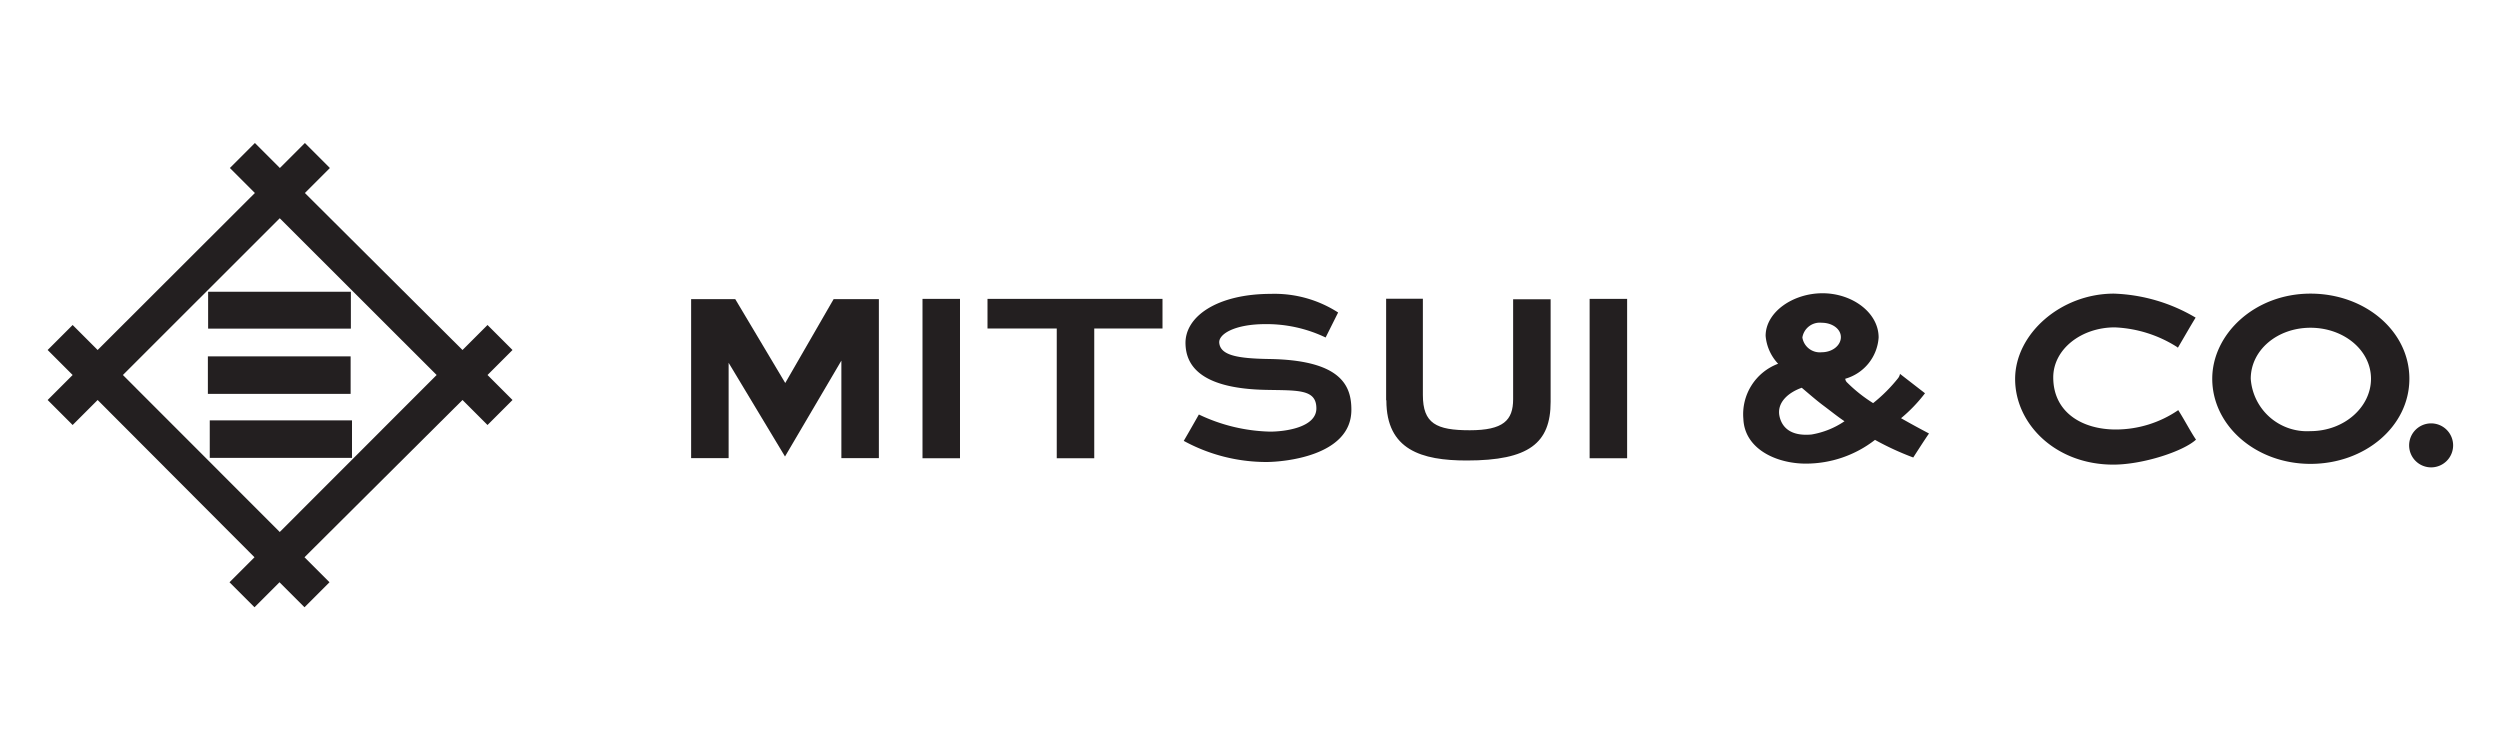
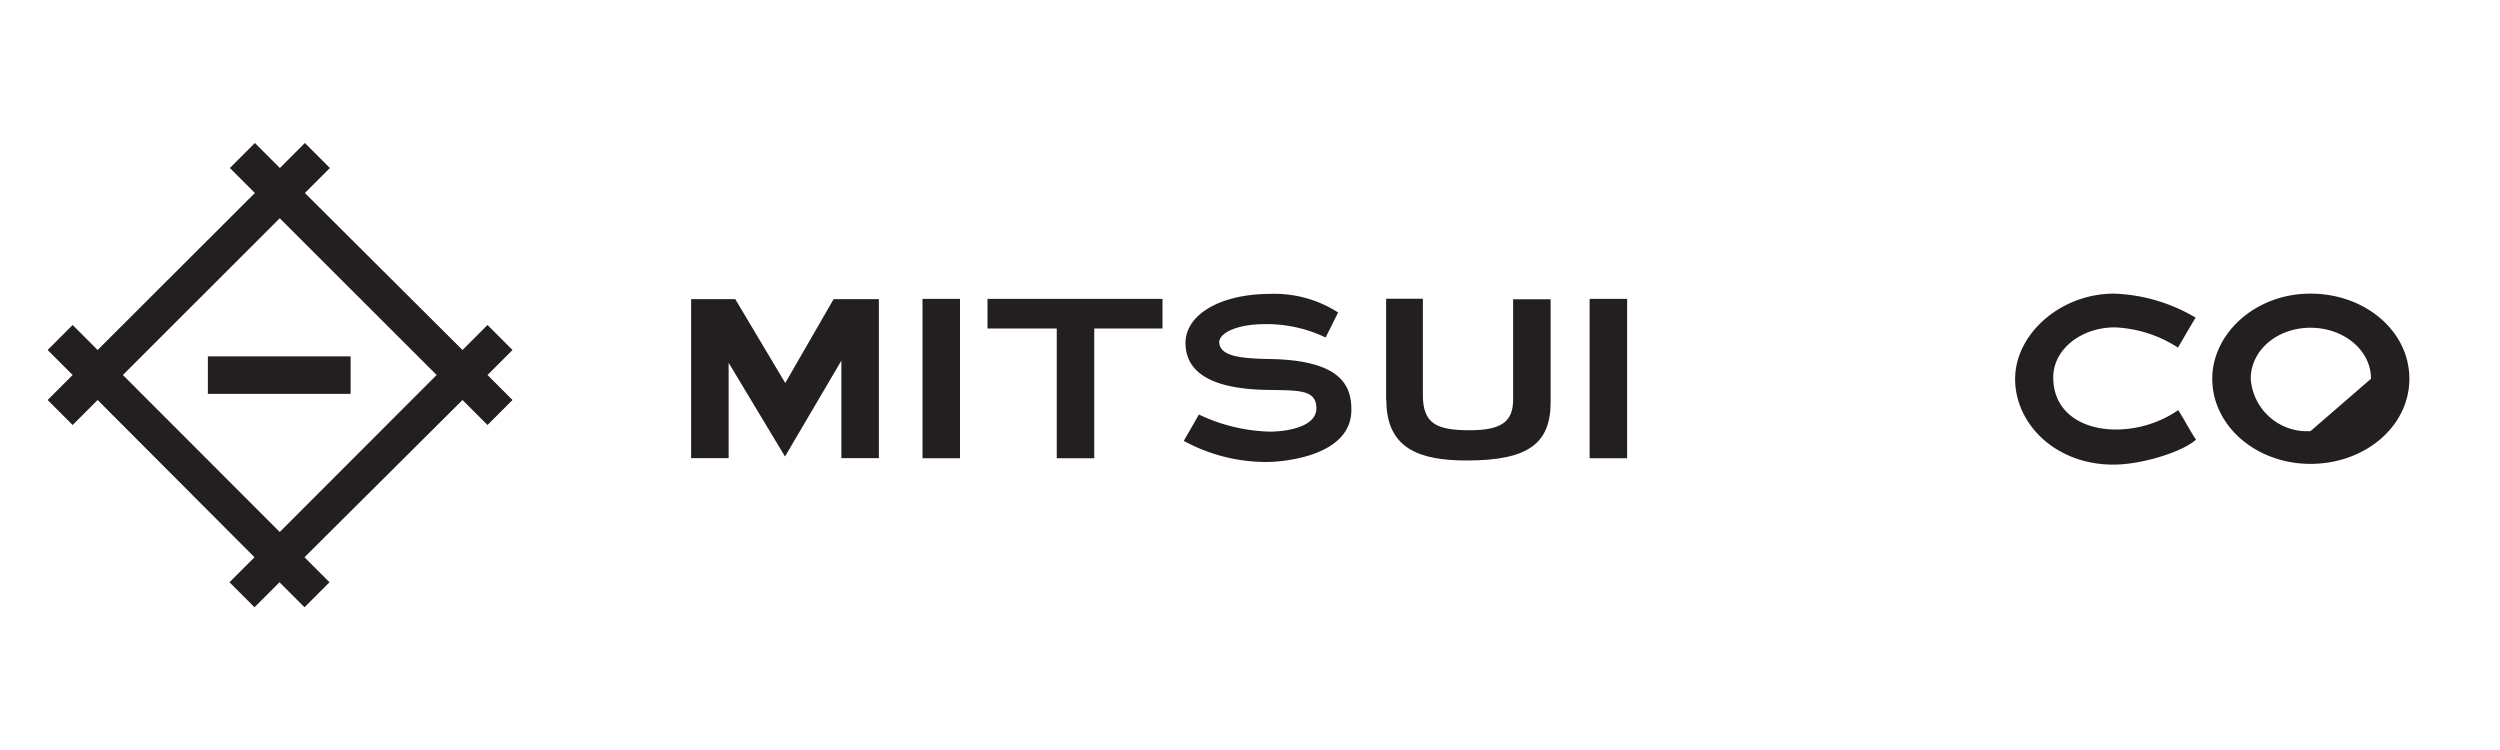
<svg xmlns="http://www.w3.org/2000/svg" id="Layer_1" data-name="Layer 1" viewBox="0 0 200 60">
  <defs>
    <style>.cls-1{fill:#231f20;}</style>
  </defs>
  <path id="path2483" class="cls-1" d="M22.38,42.56,9.83,30,22.38,17.46,34.93,30ZM41,28l-2-2-2,2L24.39,15.44l2-2-2-2-2,2-2-2-2,2,2,2L7.81,28l-2-2-2,2,2,2-2,2,2,2,2-2L20.36,44.58l-2,2,2,2,2-2,2,2,2-2-2-2L37,32l2,2,2-2-2-2,2-2" />
-   <path id="path2485" class="cls-1" d="M16.78,36.63v-3H28.16v3Z" />
  <path id="path2487" class="cls-1" d="M16.63,31.51v-3H28.05v3Z" />
-   <path id="path2489" class="cls-1" d="M16.65,26.29V23.34H28.07v2.95Z" />
  <path id="path2491" class="cls-1" d="M58.29,28.89v7.76h-3V23.93h3.53l4,6.71,3.87-6.71h3.62V36.65h-3v-7.8l-4.51,7.67-4.59-7.63" />
  <path id="path2493" class="cls-1" d="M73.8,36.66V23.91h3V36.66Z" />
  <path id="path2495" class="cls-1" d="M127.17,36.66V23.91h3V36.66Z" />
  <path id="path2497" class="cls-1" d="M93,23.91H79v2.37h5.54V36.66h3V26.28H93V23.91" />
  <path id="path2501" class="cls-1" d="M107.05,25l-1,2a10.92,10.92,0,0,0-4.82-1.07c-2.46,0-3.76.8-3.69,1.5.1,1,1.46,1.25,4,1.29,5.87.09,6.57,2.23,6.57,4.07,0,3.73-5.5,4.17-6.8,4.17a13.8,13.8,0,0,1-6.61-1.69c.32-.54,1.21-2.11,1.21-2.11a13.92,13.92,0,0,0,5.69,1.37c1.17,0,3.71-.32,3.71-1.86s-1.45-1.43-4-1.48c-5.57-.1-6.43-2.18-6.47-3.68-.06-2.21,2.57-4,6.83-4A9.38,9.38,0,0,1,107.05,25" />
  <path id="path2503" class="cls-1" d="M110.89,32v-8.1h2.94v7.7c0,2.28,1.07,2.82,3.75,2.82s3.47-.79,3.47-2.48v-8h3v8.21c0,3.29-1.72,4.69-6.71,4.69-3.63,0-6.43-.86-6.43-4.8" />
-   <path id="path2505" class="cls-1" d="M144.92,34.76c-1.73.16-2.38-.63-2.56-1.46-.23-1.08.68-1.89,1.78-2.28.57.48,1.16,1,1.75,1.44s1.09.85,1.67,1.24A6.65,6.65,0,0,1,144.92,34.76Zm.81-8.94c.86,0,1.54.5,1.54,1.15s-.66,1.21-1.54,1.21A1.41,1.41,0,0,1,144.19,27,1.41,1.41,0,0,1,145.73,25.82Zm6.35,7.64a12.13,12.13,0,0,0,1.92-2l-2-1.55a.8.8,0,0,1-.15.34,12.48,12.48,0,0,1-2,2,11.77,11.77,0,0,1-2.07-1.64.47.47,0,0,1-.16-.31A3.68,3.68,0,0,0,150.29,27c0-2-2.12-3.54-4.49-3.54s-4.55,1.51-4.55,3.41a3.7,3.7,0,0,0,1,2.23,4.31,4.31,0,0,0-2.78,4.42c.1,2.4,2.64,3.57,5,3.57A9,9,0,0,0,150,35.19a22.64,22.64,0,0,0,3.06,1.41s.92-1.44,1.26-1.92c-.6-.32-1.21-.64-2.23-1.22" />
  <path id="path2507" class="cls-1" d="M174.23,27.82c.39-.66,1.07-1.85,1.42-2.41a13.7,13.7,0,0,0-6.54-1.92c-4.25,0-7.9,3.22-7.9,6.83s3.25,6.85,7.85,6.85c2.38,0,5.62-1.07,6.62-2-.41-.59-.91-1.56-1.42-2.36a8.85,8.85,0,0,1-5,1.55c-2.66,0-5-1.35-5-4.17,0-2.26,2.25-4,4.92-4a10.05,10.05,0,0,1,5,1.58" />
-   <path id="path2509" class="cls-1" d="M184.84,34.49a4.51,4.51,0,0,1-4.78-4.19c0-2.28,2.11-4.08,4.78-4.08s4.84,1.8,4.84,4.08S187.52,34.49,184.84,34.49Zm0-11c-4.47,0-7.86,3.24-7.86,6.81,0,3.76,3.5,6.81,7.86,6.81s7.91-3,7.91-6.81-3.54-6.81-7.91-6.81" />
-   <path id="path2511" class="cls-1" d="M196.25,35.63a1.76,1.76,0,1,1-1.76-1.76,1.76,1.76,0,0,1,1.76,1.76" />
+   <path id="path2509" class="cls-1" d="M184.84,34.49a4.51,4.51,0,0,1-4.78-4.19c0-2.28,2.11-4.08,4.78-4.08s4.84,1.8,4.84,4.08Zm0-11c-4.47,0-7.86,3.24-7.86,6.81,0,3.76,3.5,6.81,7.86,6.81s7.91-3,7.91-6.81-3.54-6.81-7.91-6.81" />
</svg>